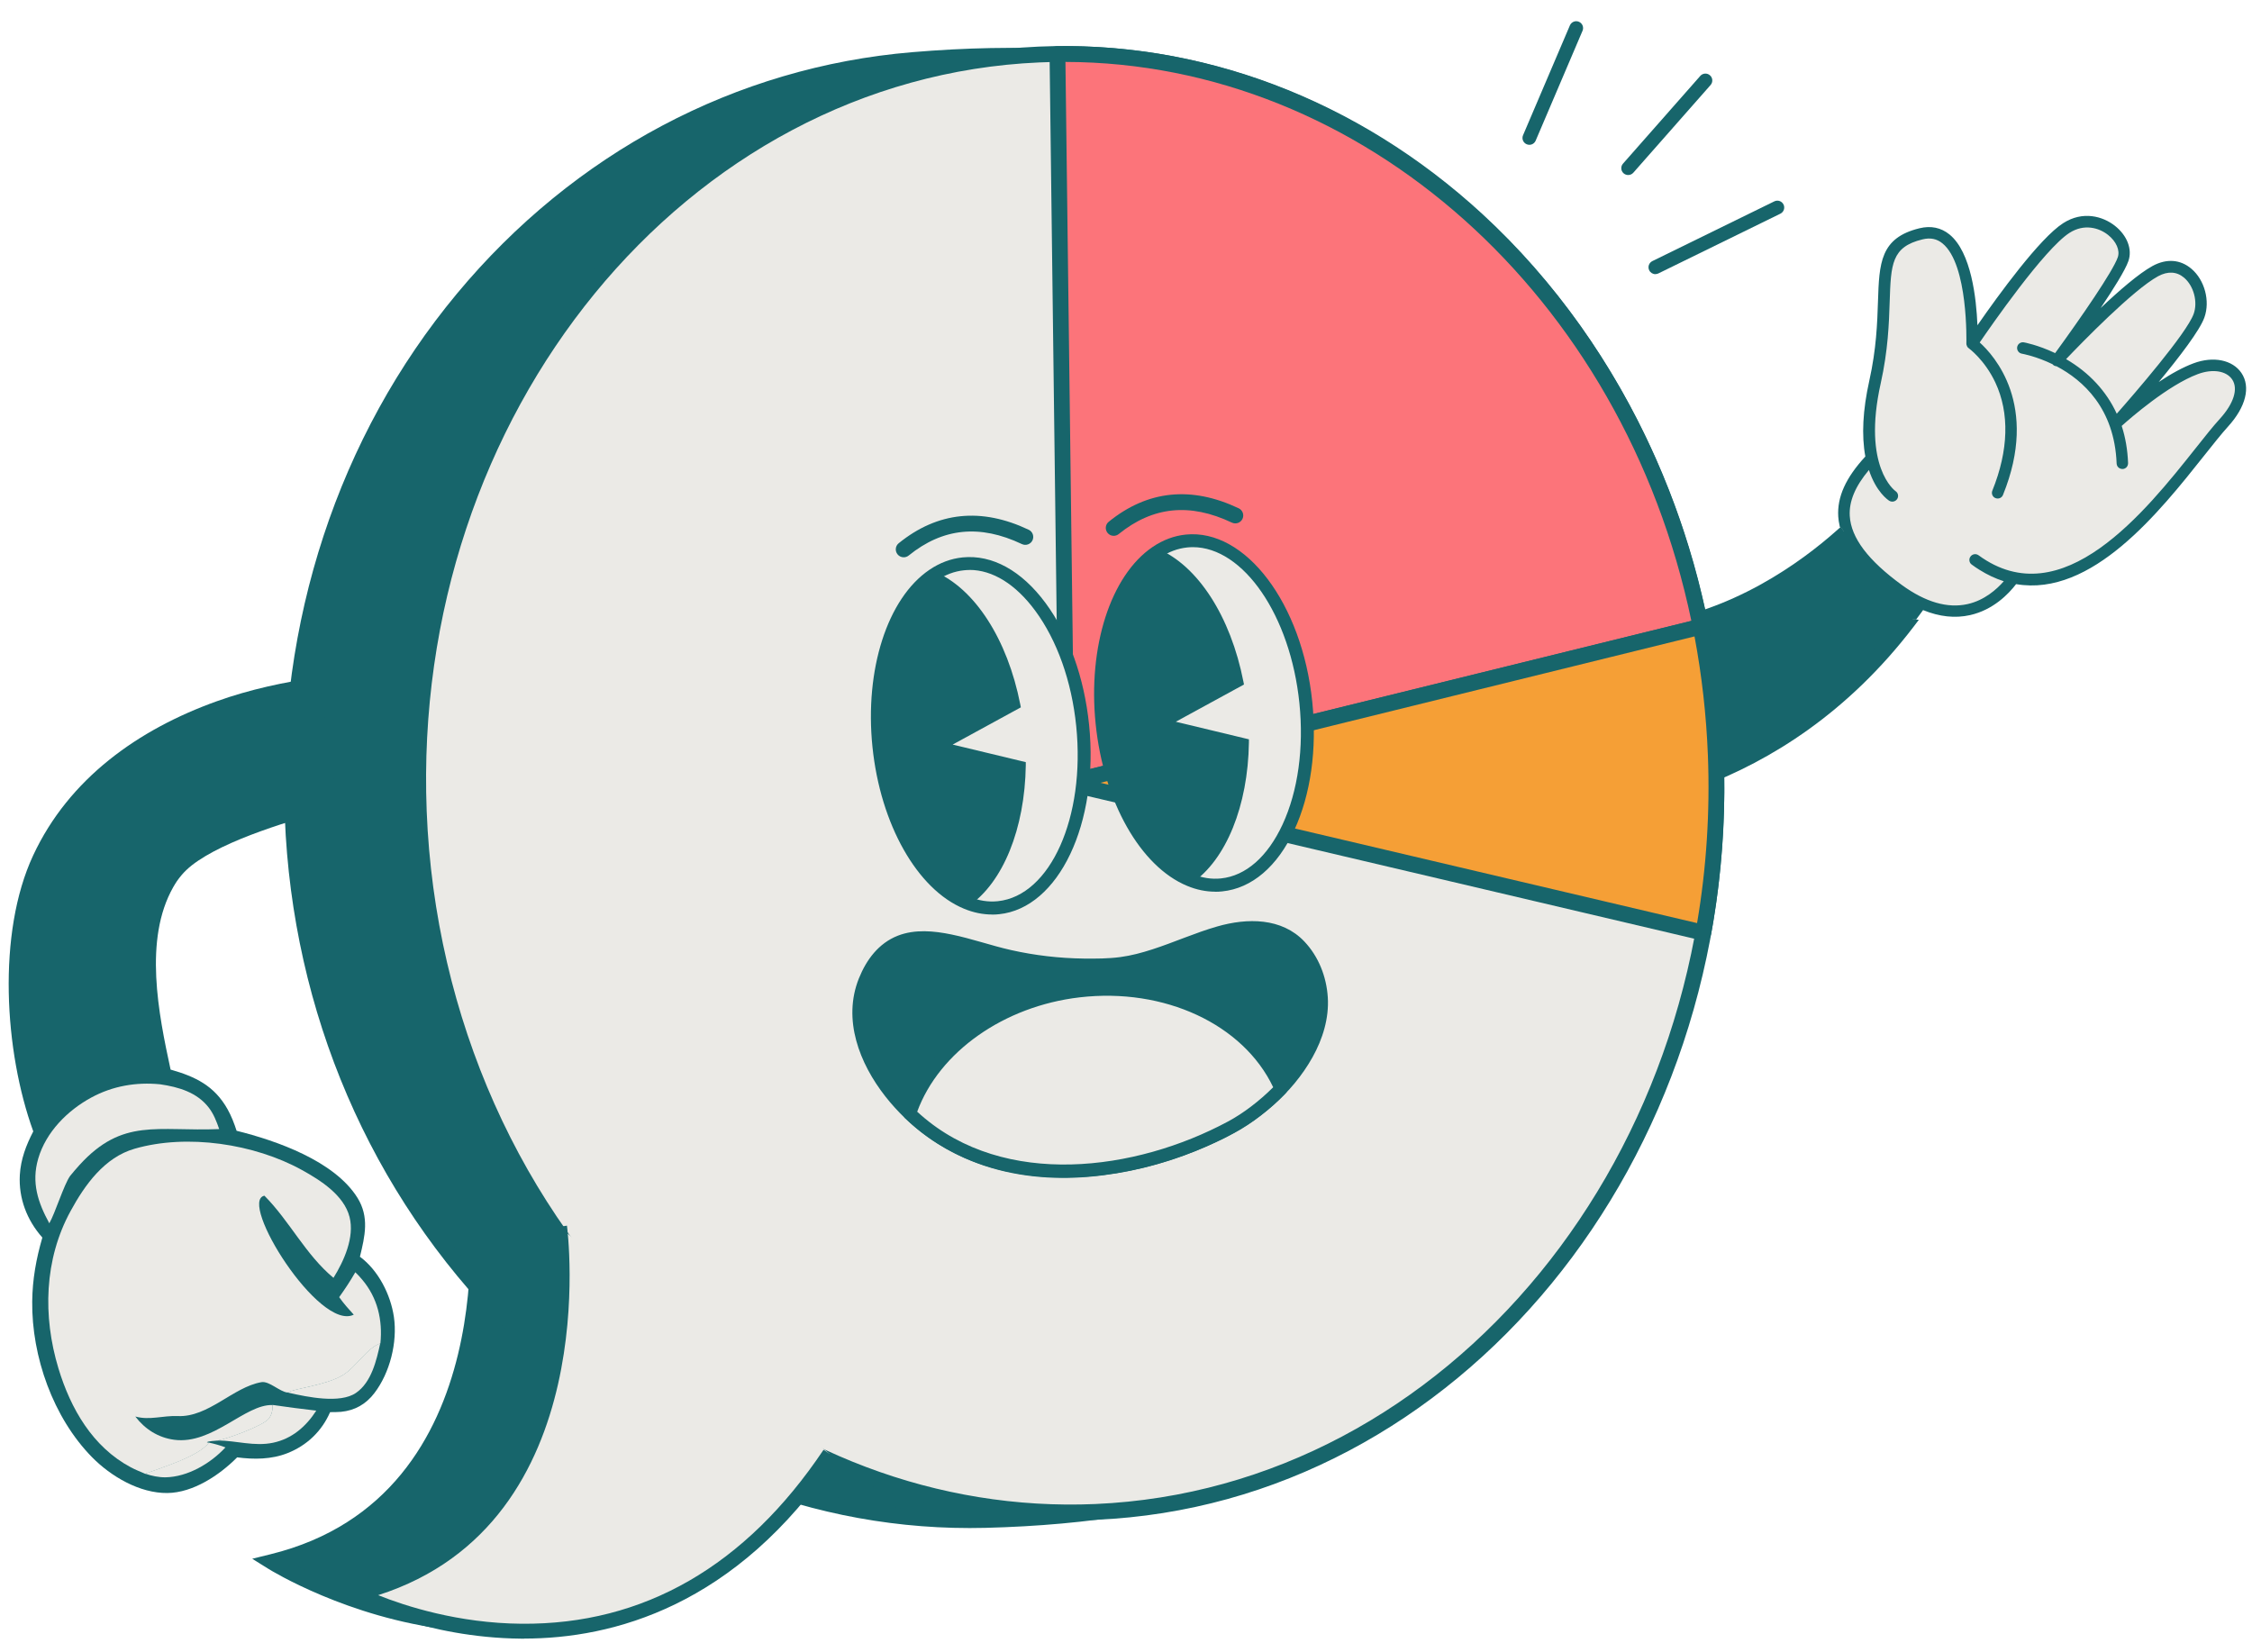
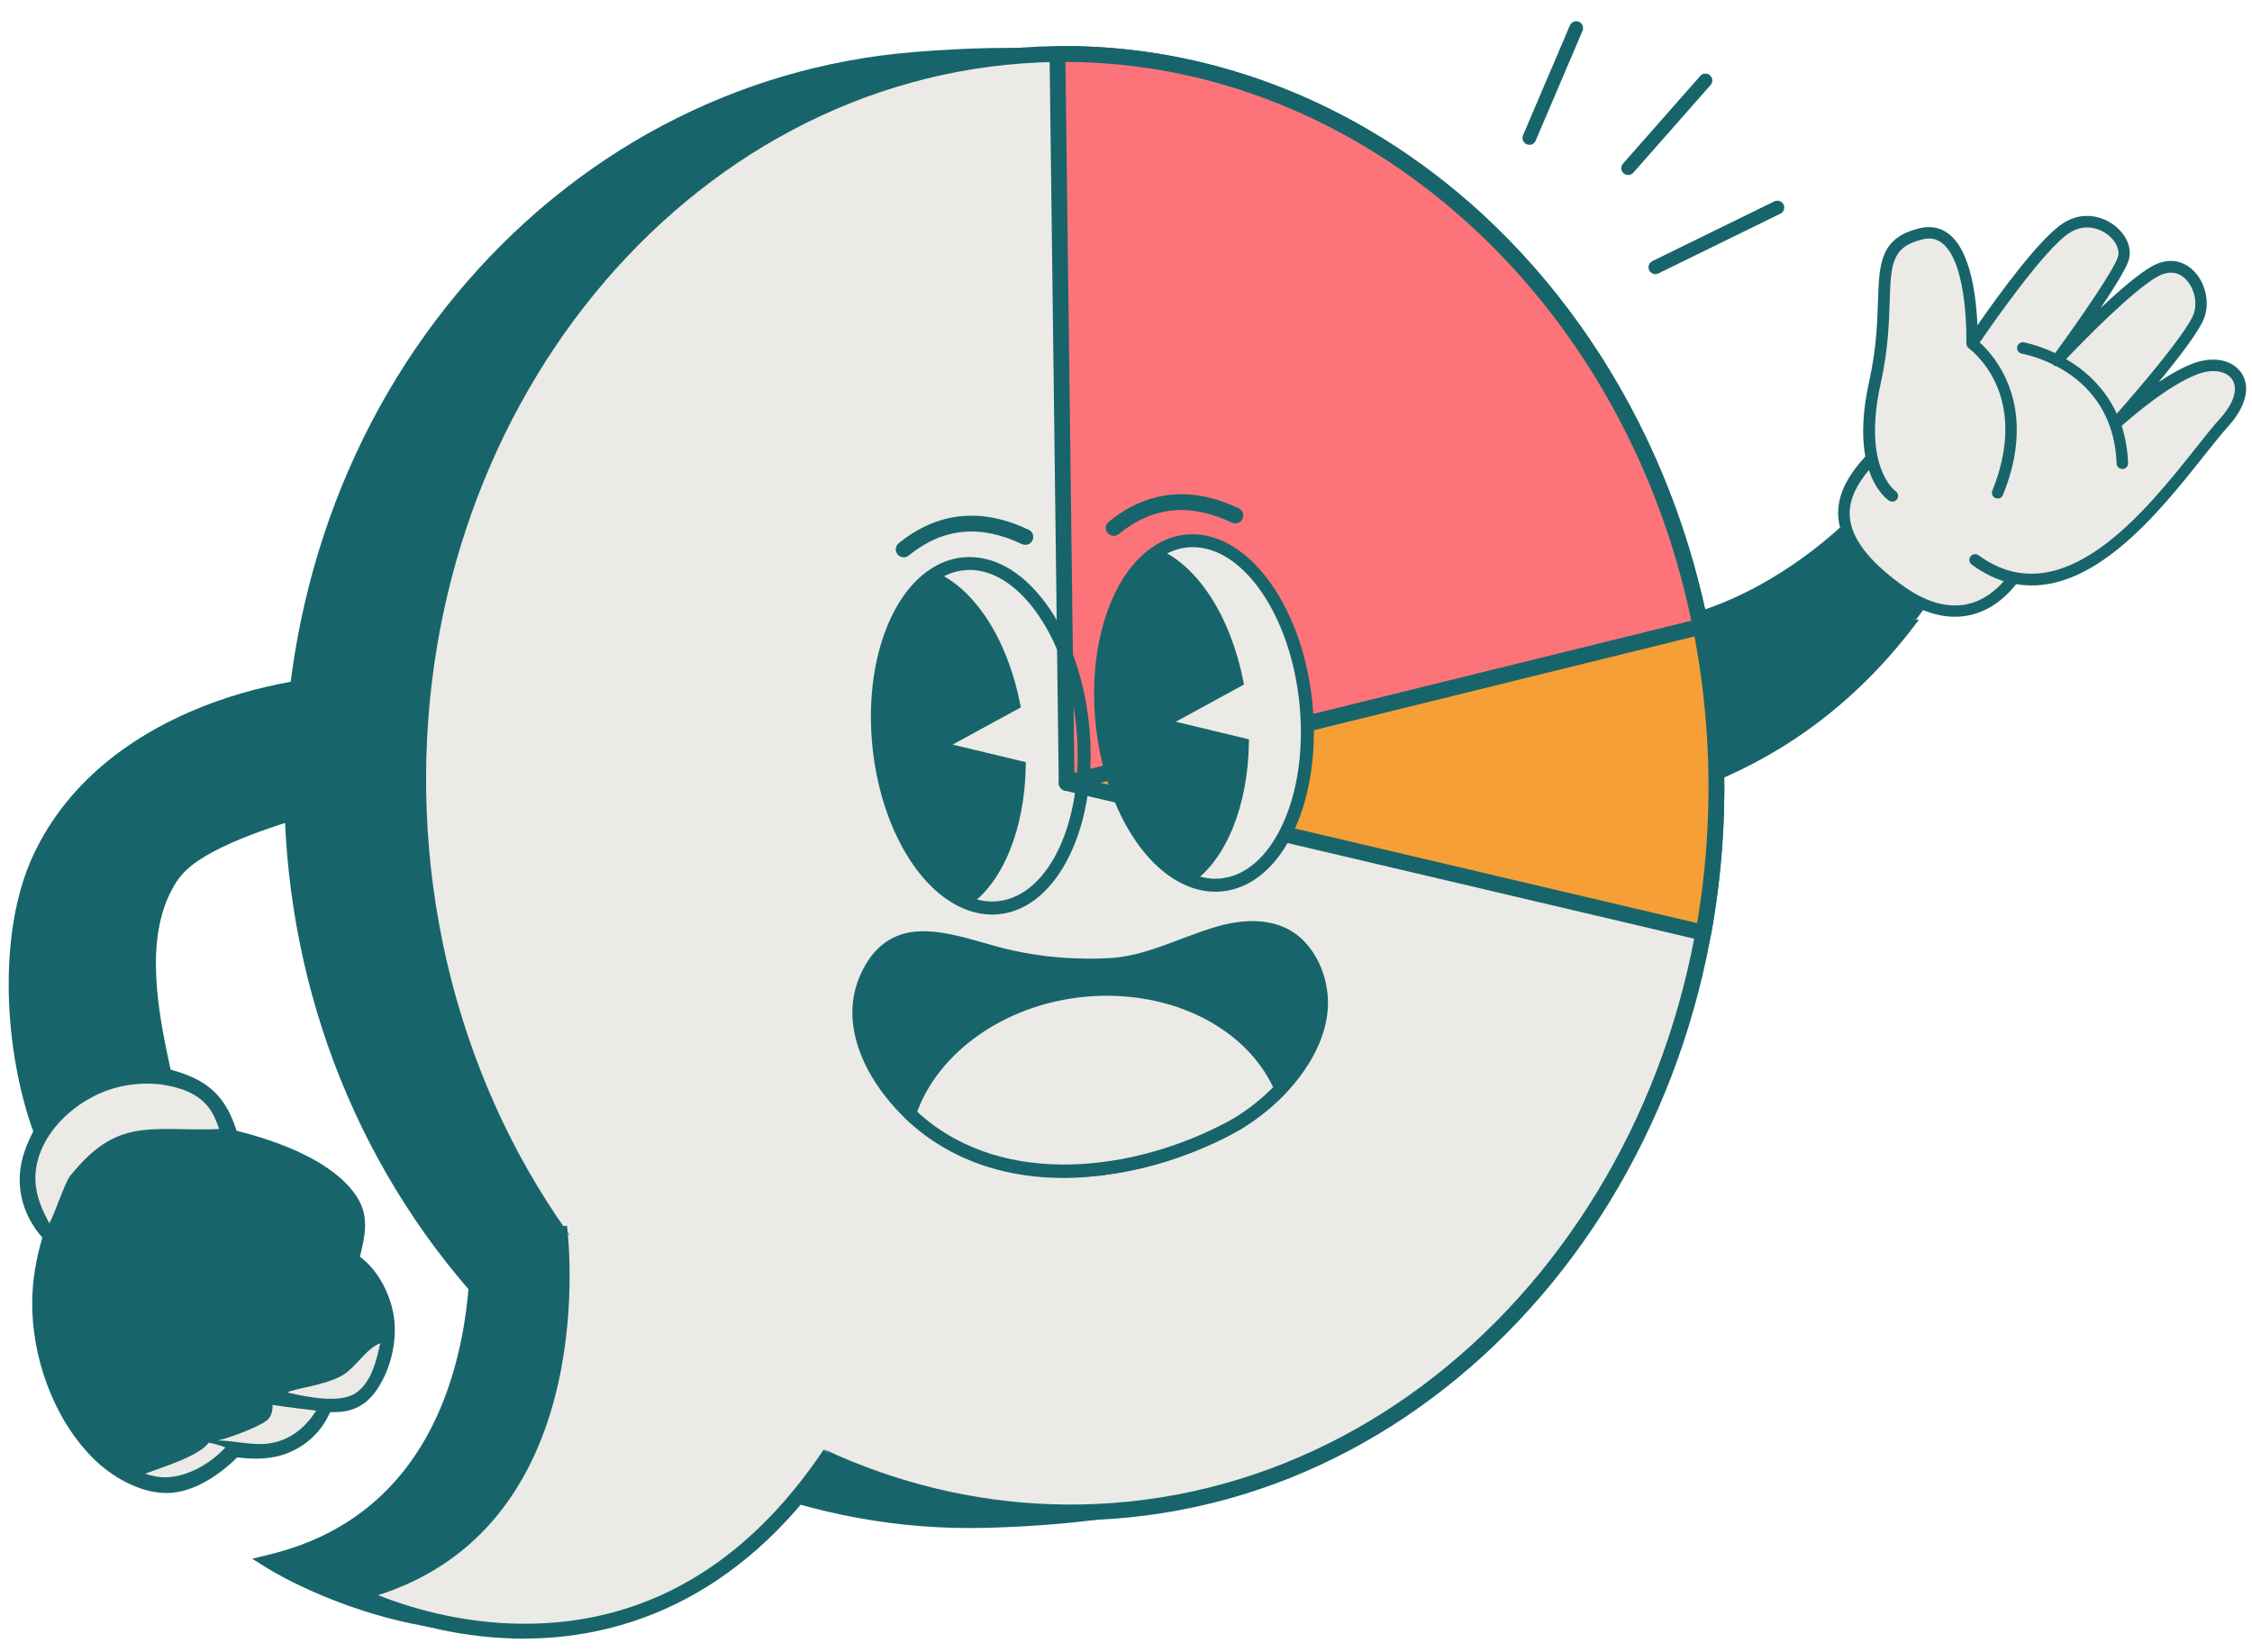
<svg xmlns="http://www.w3.org/2000/svg" id="Design" viewBox="0 0 360 264.03">
  <defs>
    <style>      .cls-1 {        fill: #fc747a;      }      .cls-2 {        fill: #17656b;      }      .cls-3 {        fill: #f59f36;      }      .cls-4 {        fill: #ebeae6;      }    </style>
  </defs>
  <g>
    <g>
      <path class="cls-2" d="M76.04,191.05s6.85,48.99-32.51,58.66c0,0,49.15,30.6,79.86-15.18" />
      <path class="cls-2" d="M79,260.98c-2.52,0-4.93-.16-7.2-.44-16.22-1.94-28.42-9.44-28.93-9.76l-2.55-1.59,2.92-.72c37.78-9.28,31.62-56.78,31.55-57.26l2.51-.35c.07.49,6.22,47.7-30.45,59.22,4.42,2.29,13.96,6.6,25.34,7.94,20.86,2.47,37.73-5.68,50.16-24.22l2.1,1.41c-13.77,20.54-31.26,25.75-45.44,25.75Z" />
    </g>
    <g>
      <g>
        <path class="cls-2" d="M295.34,86.24c-.08-.17-.15-.33-.22-.5-6.01,5.42-18.99,15.17-35.24,15.88l-6.39,26.94c13.78-1.55,34.83-7.82,51.43-29.89-7.52-4.61-9.24-10.8-9.58-12.43Z" />
        <path class="cls-2" d="M252.42,129.51l6.81-28.68.62-.03c15.86-.69,28.56-10.11,34.72-15.67l.86-.77.45,1.06c.07.15.13.31.21.46l.07.19c.34,1.68,2.02,7.49,9.2,11.9l.77.47-.54.72c-16.55,22-37.41,28.57-52,30.21l-1.16.13ZM260.54,102.41l-5.98,25.19c14.03-1.8,33.49-8.32,49.16-28.72-6.28-4.15-8.35-9.32-9-11.7-6.54,5.69-18.88,14.34-34.19,15.22Z" />
      </g>
      <path class="cls-4" d="M357.19,60.4c-1.06-1.57-3.5-1.98-6.06-1.03-5.13,1.92-11.61,7.73-12.55,8.59.61,1.78,1.01,3.81,1.1,6.1,0,.24-.18.45-.42.46-.09,0-.18-.02-.25-.07-.12-.07-.2-.21-.21-.36-.35-9.15-5.65-13.76-9.97-16.01-.12.01-.24-.02-.34-.1-.04-.04-.08-.08-.11-.13-2.68-1.32-4.89-1.73-5.12-1.77-.24-.04-.4-.27-.36-.51.04-.24.27-.4.51-.36.06.01,2.37.44,5.24,1.85,1.44-1.98,9.25-12.74,10.31-15.76.46-1.3-.23-2.96-1.71-4.12-1.57-1.24-4.16-1.99-6.71-.35-4.28,2.75-13.19,15.74-14.72,18,1.8,1.5,9.91,9.32,3.91,24.12-.09.23-.35.33-.57.24-.02-.01-.05-.02-.07-.04-.18-.11-.26-.34-.17-.54,2.65-6.55,2.81-12.66.47-17.67-1.78-3.79-4.38-5.65-4.41-5.67,0,0,0,0,0,0-.05-.03-.09-.07-.12-.12,0,0,0-.01,0-.02-.01-.02-.02-.04-.03-.05,0,0,0-.01,0-.02,0-.02-.01-.04-.02-.06,0,0,0-.01,0-.02,0-.02,0-.04,0-.07,0,0,0,0,0-.01,0,0,0,0,0,0,0-.13.35-12.84-4-16.37-1.03-.83-2.21-1.07-3.62-.73-5.3,1.29-5.4,4.34-5.6,10.44-.11,3.43-.26,7.69-1.42,12.93-3.1,13.9,2.51,17.7,2.57,17.74.2.13.26.4.13.61-.13.2-.4.27-.6.14h0c-.15-.09-2.23-1.47-3.3-5.49-2.7,2.99-3.89,5.68-3.73,8.33.22,3.65,3.01,7.38,8.53,11.39,3.88,2.82,7.54,3.87,10.89,3.12,3.17-.71,5.36-2.91,6.5-4.36-1.47-.39-2.96-1.03-4.46-1.96-.41-.26-.82-.53-1.22-.83-.2-.14-.24-.42-.1-.62.14-.2.42-.24.62-.1,13.71,10.03,27.26-7,35.34-17.18,1.49-1.88,2.78-3.5,3.85-4.68,2.4-2.64,3.16-5.22,2.02-6.9Z" />
      <path class="cls-4" d="M329.52,57.52c3.16,1.73,6.76,4.66,8.72,9.49,2.06-2.32,11.67-13.26,12.89-16.69.74-2.09.01-4.85-1.67-6.29-1.32-1.12-2.98-1.23-4.7-.3-4.3,2.35-13.24,11.66-15.25,13.78Z" />
      <g>
        <path class="cls-2" d="M262.08,101.45c14.81-1.4,26.65-10.05,32.56-15.28-.18-.23-.35-.47-.52-.71-5.71,5.07-17.18,13.52-31.54,15.06-.16.31-.33.62-.5.93Z" />
        <path class="cls-2" d="M260.64,102.41l.91-1.71c.1-.19.2-.37.3-.56l.2-.39.44-.05c14.21-1.53,25.58-9.97,31.08-14.86l.7-.62.53.77c.16.23.32.46.5.68l.47.61-.58.51c-5.84,5.17-17.9,14.06-33.03,15.49l-1.52.14Z" />
      </g>
      <g>
-         <path class="cls-2" d="M304.36,99.58s-.08-.04-.12-.06c-16.5,21.35-37.15,27.51-50.75,29.04l4.87-20.54c-.12.21-.25.42-.37.63-4.19,7.02-8.67,13.89-12.43,21.16-.01.03-.03.05-.04.08,12.31,0,39.26-3.39,59.71-30.17-.29-.04-.58-.09-.87-.15Z" />
        <path class="cls-2" d="M244.16,130.71l.63-1.2c2.75-5.33,5.89-10.44,8.91-15.39,1.2-1.96,2.4-3.92,3.58-5.9l3.12-5.27-5.85,24.64c13.92-1.79,33.33-8.26,49.03-28.58l.42-.55.62.32c.24.05.48.08.72.12l1.4.19-.85,1.12c-21.02,27.51-49.22,30.49-60.37,30.49h-1.36ZM256.35,112.96c-.41.67-.82,1.35-1.24,2.02-2.79,4.56-5.68,9.27-8.22,14.07,1.75-.03,3.66-.13,5.72-.33l3.74-15.76ZM304.71,98.84h0s0,0,0,0Z" />
      </g>
      <g>
        <path class="cls-2" d="M357.92,59.91c-1.3-1.92-4.15-2.46-7.1-1.36-2.86,1.07-6.06,3.25-8.56,5.18,3.65-4.28,8.77-10.54,9.69-13.11.87-2.45.05-5.57-1.92-7.25-1.61-1.38-3.64-1.52-5.69-.4-3.02,1.65-8.09,6.45-11.68,10.06,2.82-4.01,6.42-9.33,7.15-11.41.59-1.68-.2-3.68-2-5.11-1.82-1.43-4.79-2.29-7.73-.4-4.08,2.62-11.85,13.67-14.39,17.39-.04-3.56-.53-12.53-4.33-15.62-1.24-1.01-2.71-1.31-4.38-.9-5.95,1.44-6.07,5.14-6.27,11.27-.11,3.39-.25,7.61-1.4,12.76-1.2,5.39-1.15,9.32-.59,12.14-3.16,3.36-4.56,6.39-4.37,9.42.03.47.11.93.21,1.4.09.06.18.14.24.24.14.23.29.46.45.68.21.29.43.57.65.85.23.27.21.64-.04.89-.1.1-.24.14-.38.15.55,2.13,2.51,7.42,8.97,11.58.09-.01.19-.02.28,0,.36.08.51.1.85.14.17.02.35.03.52.05.39-.53.78-1.05,1.17-1.59,2.64,1.15,5.18,1.46,7.58.92,3.71-.84,6.13-3.47,7.26-5,11.94,2.29,22.92-11.54,29.92-20.36,1.48-1.87,2.76-3.48,3.81-4.63,2.69-2.96,3.48-5.94,2.1-7.98ZM344.76,43.74c1.71-.93,3.38-.83,4.7.3,1.68,1.43,2.41,4.2,1.67,6.29-1.22,3.43-10.83,14.37-12.89,16.69-1.96-4.83-5.56-7.76-8.72-9.49,2.01-2.12,10.95-11.43,15.25-13.78ZM355.18,67.3c-1.07,1.18-2.36,2.8-3.85,4.68-8.08,10.18-21.63,27.21-35.34,17.18-.2-.15-.47-.1-.62.1-.14.2-.1.47.1.62.41.3.82.58,1.22.83,1.5.93,2.98,1.58,4.46,1.96-1.14,1.45-3.33,3.65-6.5,4.36-3.35.75-7.01-.3-10.89-3.12-5.52-4.01-8.31-7.74-8.53-11.39-.16-2.65,1.04-5.33,3.73-8.33,1.07,4.02,3.15,5.4,3.3,5.49h0c.21.13.47.07.6-.14.13-.2.07-.48-.13-.61-.06-.04-5.67-3.83-2.57-17.74,1.17-5.23,1.31-9.5,1.42-12.93.2-6.09.3-9.15,5.6-10.44,1.41-.34,2.59-.1,3.62.73,4.35,3.53,4,16.24,4,16.37,0,0,0,0,0,0,0,0,0,0,0,.01,0,.02,0,.05,0,.07,0,0,0,.01,0,.02,0,.02,0,.04.02.06,0,0,0,.01,0,.02,0,.02.02.04.03.05,0,0,0,.01,0,.02.03.05.07.09.12.12h0s2.63,1.88,4.41,5.67c2.35,5.01,2.19,11.12-.47,17.67-.08.2,0,.43.17.54.02.01.04.03.07.04.23.09.48-.02.57-.24,6-14.81-2.11-22.62-3.91-24.12,1.53-2.26,10.45-15.25,14.72-18,2.55-1.64,5.14-.89,6.71.35,1.48,1.17,2.17,2.82,1.71,4.12-1.06,3.02-8.87,13.78-10.31,15.76-2.86-1.42-5.18-1.84-5.24-1.85-.24-.04-.47.12-.51.36-.04.24.12.47.36.51.23.04,2.44.45,5.12,1.77.03.05.06.09.11.13.1.08.22.11.34.1,4.32,2.25,9.62,6.86,9.97,16.01,0,.15.09.28.21.36.07.05.16.07.25.07.24,0,.43-.21.42-.46-.09-2.3-.48-4.32-1.1-6.1.94-.86,7.42-6.67,12.55-8.59,2.56-.96,5-.55,6.06,1.03,1.14,1.68.38,4.26-2.02,6.9Z" />
        <path class="cls-2" d="M306.31,99.05l-.42-.04c-.13-.01-.26-.02-.38-.04-.35-.04-.51-.07-.89-.15-.02,0-.05,0-.11,0l-.18.03-.15-.1c-6.63-4.27-8.63-9.72-9.18-11.86l-.14-.55.57-.04c.18-.12.13-.22.09-.27-.23-.28-.46-.58-.67-.88-.16-.24-.32-.47-.47-.71-.02-.03-.05-.06-.09-.08l-.17-.11-.04-.19c-.12-.56-.2-1.03-.22-1.48-.19-3.14,1.19-6.19,4.33-9.6-.62-3.37-.41-7.43.63-12.1,1.14-5.11,1.28-9.31,1.39-12.68.2-6.13.34-10.18,6.64-11.71,1.82-.44,3.43-.11,4.79.99,3.49,2.84,4.3,10.26,4.47,14.52,3.38-4.87,9.96-13.92,13.7-16.32,3.14-2.02,6.34-1.11,8.28.42,1.96,1.55,2.81,3.76,2.15,5.64-.51,1.46-2.38,4.45-4.44,7.51,2.97-2.81,6.14-5.55,8.3-6.73,2.24-1.22,4.45-1.06,6.23.46,2.11,1.8,3,5.14,2.06,7.77-.73,2.06-4,6.33-7.3,10.32,2.06-1.38,3.93-2.38,5.56-2.99,3.16-1.18,6.23-.56,7.66,1.54h0c1.51,2.23.71,5.44-2.14,8.57-1.05,1.16-2.32,2.76-3.79,4.61-7.17,9.04-17.97,22.66-30.09,20.58-1.22,1.59-3.67,4.12-7.35,4.95-2.39.54-4.91.27-7.52-.8-.21.29-.43.58-.64.87l-.47.63ZM304.58,97.88c.08,0,.16,0,.24.02.34.07.49.1.81.14.08,0,.16.02.24.02l.15-.21c.28-.38.57-.77.85-1.16l.19-.26c-1.17-.54-2.37-1.26-3.58-2.14-3.47-2.52-5.88-4.95-7.28-7.32-.04.04-.09.08-.15.12.66,2.24,2.67,6.97,8.52,10.79,0,0,0,0,.01,0ZM298.75,75.15c-2.19,2.61-3.19,5.02-3.05,7.34.21,3.5,2.94,7.11,8.34,11.04,3.77,2.74,7.3,3.76,10.5,3.04,2.69-.6,4.65-2.36,5.78-3.65-1.32-.42-2.62-1.03-3.88-1.82-.42-.26-.84-.54-1.25-.85-.2-.14-.33-.36-.36-.6-.04-.24.02-.48.17-.68.15-.2.36-.33.61-.37.24-.04.48.03.68.17,13.36,9.77,26.71-7.05,34.69-17.1,1.49-1.88,2.78-3.51,3.87-4.7,2.24-2.46,2.98-4.82,1.98-6.31-.94-1.39-3.15-1.73-5.5-.85-4.74,1.77-10.77,7.03-12.16,8.28.6,1.84.94,3.84,1.02,5.94,0,.24-.08.48-.24.66-.17.18-.39.28-.64.29-.19,0-.36-.04-.52-.14-.26-.16-.42-.44-.43-.74-.34-8.82-5.38-13.32-9.61-15.55-.19-.01-.37-.08-.52-.2-.05-.04-.09-.08-.13-.13-2.56-1.24-4.65-1.63-4.89-1.68-.24-.04-.45-.17-.59-.37-.14-.2-.2-.44-.16-.69.09-.5.56-.83,1.06-.75.03,0,2.23.4,5.01,1.72,4.18-5.74,9.23-13.07,10.01-15.31.39-1.11-.24-2.55-1.56-3.59-1.44-1.14-3.82-1.82-6.16-.32-4.03,2.59-12.56,14.9-14.35,17.52,2.27,2.04,9.54,10.02,3.72,24.38-.19.47-.72.69-1.19.5l-.15-.07c-.37-.23-.53-.7-.36-1.12,2.6-6.43,2.77-12.41.48-17.29-1.71-3.64-4.23-5.46-4.25-5.48-.1-.07-.18-.15-.24-.25l-.12-.3c-.02-.1-.02-.15-.02-.2,0-.16.33-12.64-3.82-16.01-.91-.74-1.93-.95-3.2-.64-4.95,1.2-5.04,3.96-5.24,9.99-.11,3.45-.26,7.74-1.43,13.01-3,13.43,2.31,17.2,2.36,17.24.42.27.54.84.27,1.26-.27.42-.83.55-1.26.29-.23-.14-2.11-1.42-3.26-4.93ZM339.04,66.82c-.15.17-.29.33-.42.47.37-.33.91-.8,1.57-1.36l-1.16.89ZM330.28,57.41c3.68,2.14,6.46,5.14,8.1,8.73,2.71-3.07,11.18-12.84,12.3-15.97.68-1.92.01-4.45-1.53-5.77-1.17-1-2.61-1.08-4.16-.24-4,2.18-12.23,10.65-14.71,13.25ZM332.32,52.79c-1.4,1.98-2.6,3.65-3.18,4.44l.03-.03c.78-.82,2.14-2.24,3.77-3.88l-.62-.52Z" />
      </g>
    </g>
    <g>
      <g>
        <path class="cls-2" d="M254.14,121.58c2.5,64.34-10.64,119.25-96.67,121.41-57.29,1.43-108.17-48.05-110.67-112.39-2.5-64.34,42.01-116.22,99.14-121,88.84-7.44,105.7,47.65,108.2,111.98Z" />
        <path class="cls-2" d="M155,244.28c-27.4,0-53.7-11.28-74.31-31.93-21.46-21.5-33.95-50.52-35.16-81.7-1.21-31.17,8.55-60.89,27.5-83.69,18.73-22.54,44.58-36.26,72.8-38.62,34.66-2.9,60.15,3.33,77.94,19.06,25.68,22.71,30.4,62.24,31.64,94.13h0c1.23,31.5-.39,70.87-23.93,95.97-16.09,17.16-40.29,25.9-73.97,26.75-.83.02-1.67.03-2.5.03ZM161.61,10.17c-4.96,0-10.15.23-15.57.68-57.37,4.8-100.4,57.38-97.98,119.69,1.19,30.55,13.41,58.96,34.42,80.01,20.74,20.78,47.35,31.85,74.95,31.16,32.97-.82,56.58-9.31,72.19-25.95,17.87-19.05,25.04-48.08,23.25-94.14-1.22-31.39-5.82-70.26-30.79-92.34-14.49-12.81-34.36-19.12-60.48-19.12Z" />
      </g>
      <g>
        <ellipse class="cls-4" cx="170.62" cy="125.21" rx="103.76" ry="116.59" transform="translate(-2.64 3.68) rotate(-1.23)" />
        <path class="cls-2" d="M171.11,243.06c-24.35,0-47.95-9.45-66.87-26.87-23.2-21.37-37.26-52.86-38.56-86.41C63.15,64.84,108.17,9.97,166.03,7.45c25.79-1.12,50.98,8.39,70.96,26.78,23.2,21.37,37.26,52.86,38.56,86.41,2.53,64.93-42.49,119.8-100.35,122.32-1.36.06-2.73.09-4.09.09ZM170.12,9.89c-1.33,0-2.65.03-3.98.09-56.47,2.46-100.4,56.15-97.93,119.69,1.28,32.88,15.04,63.74,37.75,84.65,19.48,17.93,44.04,27.2,69.13,26.12,56.47-2.46,100.4-56.15,97.93-119.69h0c-1.28-32.88-15.04-63.74-37.75-84.65-18.45-16.99-41.44-26.2-65.15-26.2Z" />
      </g>
      <g>
        <path class="cls-1" d="M169.04,8.64l1.47,116.53,101.36-24.97c-10.56-53.1-53.09-92.15-102.83-91.56Z" />
        <path class="cls-2" d="M170.51,126.43c-.28,0-.55-.09-.77-.26-.31-.24-.49-.6-.49-.99l-1.47-116.53c0-.34.12-.66.36-.9.23-.24.55-.38.89-.38.37,0,.75,0,1.12,0,49.07,0,92.26,38.75,102.97,92.58.13.66-.28,1.31-.94,1.48l-101.36,24.97c-.1.02-.2.04-.3.04ZM170.32,9.9l1.43,113.66,98.63-24.3c-10.85-51.96-52.64-89.26-100.06-89.36Z" />
      </g>
      <g>
        <path class="cls-3" d="M272.3,149.11c1.66-9.14,2.36-18.66,1.98-28.41-.27-7.02-1.09-13.87-2.41-20.51l-101.36,24.97,101.79,23.94Z" />
        <path class="cls-2" d="M272.3,150.37c-.1,0-.19-.01-.29-.03l-101.79-23.94c-.57-.13-.97-.64-.98-1.23,0-.58.4-1.1.96-1.24l101.36-24.97c.34-.08.69-.02.98.16.29.19.49.48.56.82,1.35,6.76,2.17,13.73,2.44,20.7.38,9.64-.3,19.29-2,28.68-.06.34-.26.64-.55.83-.21.14-.45.21-.69.21ZM175.92,125.14l95.37,22.43c1.5-8.8,2.08-17.81,1.73-26.82-.25-6.4-.97-12.78-2.14-19.01l-94.96,23.4Z" />
      </g>
    </g>
    <g>
      <g>
        <g>
          <g>
-             <path class="cls-4" d="M173.07,115.96c1.55,15.19-4.48,28.23-13.47,29.15-1.73.18-3.45-.11-5.11-.8-6.93-2.87-12.74-12.76-14-25.02-1.25-12.24,2.44-23.11,8.64-27.33,1.48-1.01,3.11-1.64,4.84-1.82,8.98-.92,17.54,10.65,19.09,25.82Z" />
            <path class="cls-2" d="M158.61,146.2c-1.5,0-3.02-.31-4.51-.93-7.48-3.09-13.36-13.49-14.63-25.87-1.27-12.37,2.39-23.74,9.09-28.3,1.66-1.13,3.45-1.8,5.31-1.99,4.73-.48,9.44,2.11,13.27,7.29,3.72,5.03,6.19,11.94,6.96,19.46h0c1.61,15.73-4.85,29.32-14.39,30.29-.37.04-.74.06-1.1.06ZM154.99,91.12c-.3,0-.6.02-.9.05-1.52.16-2.99.71-4.36,1.64-6,4.08-9.36,14.92-8.19,26.37,1.17,11.46,6.67,21.4,13.36,24.16,1.53.64,3.08.89,4.6.73,8.41-.86,14.03-13.43,12.54-28.01h0c-.73-7.16-3.06-13.7-6.56-18.44-3.12-4.23-6.82-6.51-10.49-6.51Z" />
          </g>
          <g>
            <path class="cls-2" d="M150.55,119.25l12.8,3.08c-.14,9.98-3.59,18.39-8.86,21.98-6.93-2.87-12.74-12.76-14-25.02-1.25-12.24,2.44-23.11,8.64-27.33,6.11,2.55,11.33,10.53,13.34,20.79-5,2.73-11.93,6.51-11.93,6.51Z" />
            <path class="cls-2" d="M154.57,145.02l-.32-.13c-7.35-3.04-13.13-13.3-14.38-25.54-1.25-12.22,2.33-23.44,8.91-27.92l.28-.19.32.13c6.42,2.68,11.68,10.82,13.72,21.25l.09.46-10.9,5.95,11.69,2.81v.51c-.15,10.13-3.64,18.75-9.14,22.49l-.28.19ZM149.22,92.67c-6.03,4.35-9.27,14.95-8.08,26.55,1.19,11.61,6.51,21.33,13.29,24.36,4.91-3.56,8.05-11.43,8.29-20.76l-13.9-3.34,12.96-7.07c-1.96-9.48-6.84-17.15-12.56-19.73Z" />
          </g>
        </g>
        <g>
          <g>
            <path class="cls-4" d="M208.75,112.31c1.55,15.19-4.48,28.23-13.47,29.15-1.73.18-3.45-.11-5.1-.8-6.93-2.87-12.74-12.76-14-25.02-1.25-12.25,2.44-23.11,8.64-27.33,1.48-1.01,3.11-1.64,4.84-1.82,8.98-.92,17.54,10.65,19.09,25.82Z" />
            <path class="cls-2" d="M194.28,142.55c-1.5,0-3.02-.31-4.5-.93-7.48-3.09-13.36-13.49-14.63-25.87-1.27-12.37,2.39-23.74,9.09-28.3,1.66-1.13,3.45-1.8,5.31-1.99,9.55-.97,18.62,11.02,20.23,26.75h0c.77,7.53-.25,14.8-2.87,20.47-2.7,5.85-6.8,9.34-11.52,9.82-.37.04-.74.06-1.1.06ZM190.68,87.47c-.3,0-.61.02-.91.05-1.52.16-2.99.71-4.36,1.65-6,4.08-9.36,14.92-8.19,26.37,1.17,11.46,6.67,21.4,13.36,24.16,1.54.64,3.08.89,4.6.73,3.97-.41,7.46-3.47,9.85-8.63,2.47-5.34,3.42-12.23,2.69-19.39h0c-1.44-14.06-8.97-24.94-17.04-24.94Z" />
          </g>
          <g>
            <path class="cls-2" d="M186.23,115.6l12.8,3.08c-.14,9.98-3.59,18.39-8.86,21.98-6.93-2.87-12.74-12.76-14-25.02-1.25-12.25,2.44-23.11,8.64-27.33,6.11,2.55,11.33,10.53,13.34,20.79-5,2.73-11.93,6.51-11.93,6.51Z" />
            <path class="cls-2" d="M190.25,141.37l-.32-.13c-7.35-3.04-13.13-13.3-14.39-25.54-1.25-12.22,2.33-23.44,8.91-27.92l.28-.19.32.13c6.42,2.68,11.68,10.82,13.72,21.25l.09.46-10.9,5.95,11.69,2.81v.51c-.15,10.13-3.65,18.75-9.14,22.49l-.28.19ZM184.89,89.03c-6.03,4.35-9.27,14.95-8.08,26.55,1.19,11.61,6.51,21.33,13.29,24.36,4.91-3.56,8.05-11.43,8.29-20.76l-13.9-3.34,12.96-7.07c-1.96-9.48-6.84-17.15-12.56-19.73Z" />
          </g>
        </g>
      </g>
      <path class="cls-2" d="M144.46,89.09c-.37,0-.73-.16-.98-.47-.44-.54-.36-1.34.19-1.78,6.21-5.03,13.2-5.75,20.78-2.15.63.3.9,1.06.6,1.69-.3.63-1.06.9-1.69.6-6.72-3.19-12.64-2.59-18.1,1.83-.23.19-.52.28-.8.28Z" />
      <path class="cls-2" d="M178.03,85.66c-.37,0-.73-.16-.98-.47-.44-.54-.36-1.34.19-1.78,6.21-5.03,13.2-5.75,20.78-2.15.63.3.9,1.06.6,1.69-.3.63-1.05.9-1.69.6-6.72-3.19-12.64-2.59-18.1,1.83-.23.19-.52.28-.8.28Z" />
      <g>
        <g>
          <path class="cls-2" d="M145.41,178.02c.36.35.73.69,1.09,1,14.2,12.48,35.7,9.04,50.31,1.18,2.49-1.33,5.39-3.49,7.95-6.16,4.77-5.02,8.31-11.92,5.47-18.85-3.15-7.69-9.79-7.74-15.63-6-5.57,1.66-10.99,4.61-16.82,4.98-6.27.4-12.61-.2-18.8-1.86-6.32-1.71-13.79-4.68-18.46.62-.84.96-1.59,2.2-2.22,3.77-3.23,7.94,1.73,16.18,7.11,21.33Z" />
          <path class="cls-2" d="M144.68,178.75c4.44,4.26,9.98,7.16,15.96,8.53s11.96,1.27,17.87.29,11.34-2.79,16.57-5.32c6-2.9,11.47-7.37,14.75-13.26,1.61-2.89,2.64-6.2,2.43-9.54s-1.49-6.55-3.74-8.93c-3.63-3.84-9.16-3.78-13.91-2.42-3.54,1.01-6.9,2.54-10.4,3.67-1.67.54-3.37,1-5.11,1.23-1.93.26-3.91.26-5.85.24-3.91-.05-7.81-.5-11.63-1.36-3.2-.72-6.3-1.83-9.52-2.49-2.8-.58-5.86-.87-8.59.2-3.07,1.21-5.01,3.84-6.21,6.82-2.64,6.59.09,13.59,4.23,18.87.96,1.23,2.02,2.38,3.14,3.47.96.93,2.43-.54,1.47-1.47-4.32-4.16-8.17-9.93-7.81-16.18.17-2.98,1.45-6.22,3.71-8.24,2-1.79,4.7-2.08,7.26-1.82,2.85.28,5.61,1.2,8.35,1.98,3.54,1,7.15,1.69,10.81,2.04s7.47.47,11.13-.04,6.76-1.75,10.02-2.98c4.44-1.68,10.03-4.06,14.76-1.95,2.32,1.03,3.9,3.09,4.86,5.39,1.24,2.96,1.23,6.18.25,9.21s-2.79,5.7-4.89,8.03c-2.21,2.45-4.8,4.61-7.67,6.25-4.71,2.71-9.96,4.63-15.24,5.87-10.83,2.54-22.87,1.92-32.16-4.72-1.19-.85-2.31-1.8-3.37-2.82-.96-.93-2.44.54-1.47,1.47Z" />
        </g>
        <g>
          <path class="cls-4" d="M145.41,178.02c.36.35.73.69,1.09,1,14.2,12.48,35.7,9.04,50.31,1.18,2.49-1.33,5.39-3.49,7.95-6.16-4.62-10.6-17.78-17.32-32.3-15.62-13.22,1.54-23.72,9.61-27.05,19.6Z" />
          <path class="cls-2" d="M170.09,188.24c-8.83,0-17.46-2.45-24.27-8.44-.37-.32-.75-.68-1.12-1.03-.29-.28-.39-.7-.26-1.07,3.53-10.61,14.75-18.77,27.91-20.31,14.73-1.72,28.46,4.96,33.38,16.24.17.38.09.83-.2,1.13-2.45,2.56-5.44,4.88-8.22,6.36-7.99,4.3-17.73,7.12-27.21,7.12ZM146.62,177.72c.19.18.38.35.57.51,13.39,11.77,34.33,9.01,49.13,1.05,2.41-1.29,5-3.26,7.21-5.47-4.79-10.07-17.39-15.95-30.94-14.37-12.12,1.41-22.45,8.72-25.97,18.28Z" />
        </g>
      </g>
    </g>
    <g>
      <path class="cls-4" d="M89.44,196.11s6.85,48.99-32.51,58.66c0,0,44.98,23.46,75.69-22.33" />
      <path class="cls-2" d="M83.8,261.96c-.18,0-.36,0-.54,0-15.19-.14-26.4-5.89-26.87-6.14l-2.79-1.46,3.06-.75c37.84-9.3,31.68-56.86,31.61-57.34l2.36-.33c.07.49,6.18,47.45-30.18,59.07,4.26,1.71,12.75,4.49,22.94,4.57,19.5.16,35.79-9.2,48.26-27.81l1.97,1.32c-15.95,23.78-35.79,28.86-49.81,28.86Z" />
    </g>
    <g>
      <path class="cls-2" d="M57.54,200.9c.8-3.29,1.52-6.34-.4-9.42-3.67-5.88-12.94-9.13-19.32-10.71-.38-1.18-.83-2.35-1.44-3.44-2.1-3.75-5.15-5.22-9.11-6.34-1.93-8.92-4.33-20.8.43-29.18.19-.33.39-.66.6-.97.22-.31.45-.61.7-.91s.51-.57.78-.83c.27-.26.56-.51.86-.75,5.27-4.13,16.31-7.34,23.38-9.25-1.03-6.95-2.17-13.88-2.96-20.86-5.57.78-11.12,1.97-16.42,3.87-12.51,4.49-23.6,12.32-29.34,24.64-5.79,12.43-4.61,31.35.02,44.12-1.15,2.21-2,4.45-2.15,6.96-.21,3.73,1.13,7.23,3.6,10.01-.99,3.41-1.58,6.66-1.62,10.22-.1,8.79,3.34,18.56,9.56,24.89,3.03,3.08,7.61,5.78,12.05,5.73,4.14-.05,8.34-2.87,11.15-5.7,2.71.35,5.49.34,8.06-.68,3.1-1.23,5.47-3.5,6.8-6.55.58,0,1.16,0,1.74-.05,2.2-.21,3.97-1.21,5.32-2.97,2.5-3.25,3.73-8.15,3.14-12.2-.53-3.59-2.49-7.45-5.44-9.63Z" />
      <path class="cls-4" d="M36.05,231.39c-.89-.34-1.74-.57-2.66-.77-1.65,2.22-7.5,3.94-10.19,4.97,1.04.35,2.15.59,3.25.58,3.57-.06,7.21-2.22,9.59-4.78Z" />
      <path class="cls-4" d="M60.8,214.73c-2.27.85-3.82,3.75-5.96,5.07-2.66,1.65-7.92,2.18-8.88,2.8.1.03.21.06.31.08,2.83.64,8.08,1.75,10.63,0,2.48-1.69,3.29-5.2,3.89-7.96Z" />
      <path class="cls-4" d="M50.56,225.51c-2.34-.27-4.67-.57-7-.91.05.77-.13,1.65-.65,2.24-.95,1.1-6.63,3.2-8.18,3.44,3.01,0,5.9,1,8.93.36,3.03-.64,5.27-2.6,6.9-5.13Z" />
      <path class="cls-4" d="M25.6,173.34c-3.83-.38-7.59.27-10.99,2.11-3.82,2.07-7.26,5.52-8.5,9.77-1.12,3.83-.04,7.02,1.77,10.34.89-1.49,2.32-6.14,3.32-7.56.49-.6.99-1.19,1.52-1.77,6.91-7.57,12.41-5.32,22.32-5.73-.42-1.21-.87-2.39-1.65-3.41-1.89-2.47-4.85-3.32-7.79-3.75Z" />
-       <path class="cls-4" d="M53.31,204.28c1.67-2.68,3.39-6.5,2.57-9.72-.89-3.5-4.65-5.88-7.62-7.52-7.58-4.19-18.36-5.82-26.74-3.4-4.82,1.39-7.94,5.75-10.24,9.97-4.22,7.72-4.46,16.81-1.94,25.14,1.95,6.45,5.47,12.57,11.57,15.82.74.4,1.53.7,2.3,1.04,2.69-1.02,8.53-2.74,10.19-4.97l-.33-.06c.17-.21,1.34-.24,1.67-.28,1.55-.24,7.22-2.33,8.18-3.44.52-.6.7-1.48.65-2.24-4.36-.18-9.57,6.36-15.72,5.55-2.56-.34-4.67-1.69-6.22-3.72,2.28.64,4.4-.17,6.78-.07,4.92.22,8.84-4.63,13.38-5.42,1.24-.22,2.92,1.53,4.18,1.66.95-.62,6.22-1.15,8.88-2.8,2.14-1.32,3.69-4.22,5.96-5.07.37-3.72-.45-7.26-2.9-10.17-.35-.42-.71-.82-1.11-1.19-.79,1.38-1.65,2.68-2.58,3.98.71,1.01,1.5,1.89,2.33,2.8-5.52,2.72-18.55-18.15-14.28-19.02,4.05,4.08,6.58,9.44,11.06,13.15Z" />
    </g>
  </g>
  <g>
    <path class="cls-2" d="M260.28,27.98c-.26,0-.52-.09-.73-.27-.46-.4-.5-1.1-.1-1.55l12.35-14.02c.4-.46,1.1-.5,1.55-.1.46.4.5,1.1.1,1.55l-12.35,14.02c-.22.25-.52.37-.83.37Z" />
    <path class="cls-2" d="M244.48,23.15c-.14,0-.29-.03-.43-.09-.56-.24-.82-.88-.58-1.44l7.49-17.56c.24-.56.89-.82,1.44-.58.56.24.82.88.58,1.44l-7.49,17.56c-.18.42-.58.67-1.01.67Z" />
    <path class="cls-2" d="M264.63,43.83c-.41,0-.8-.23-.99-.62-.27-.55-.04-1.2.5-1.47l19.5-9.55c.55-.27,1.2-.04,1.47.5.27.55.04,1.2-.5,1.47l-19.5,9.55c-.16.08-.32.11-.48.11Z" />
  </g>
</svg>